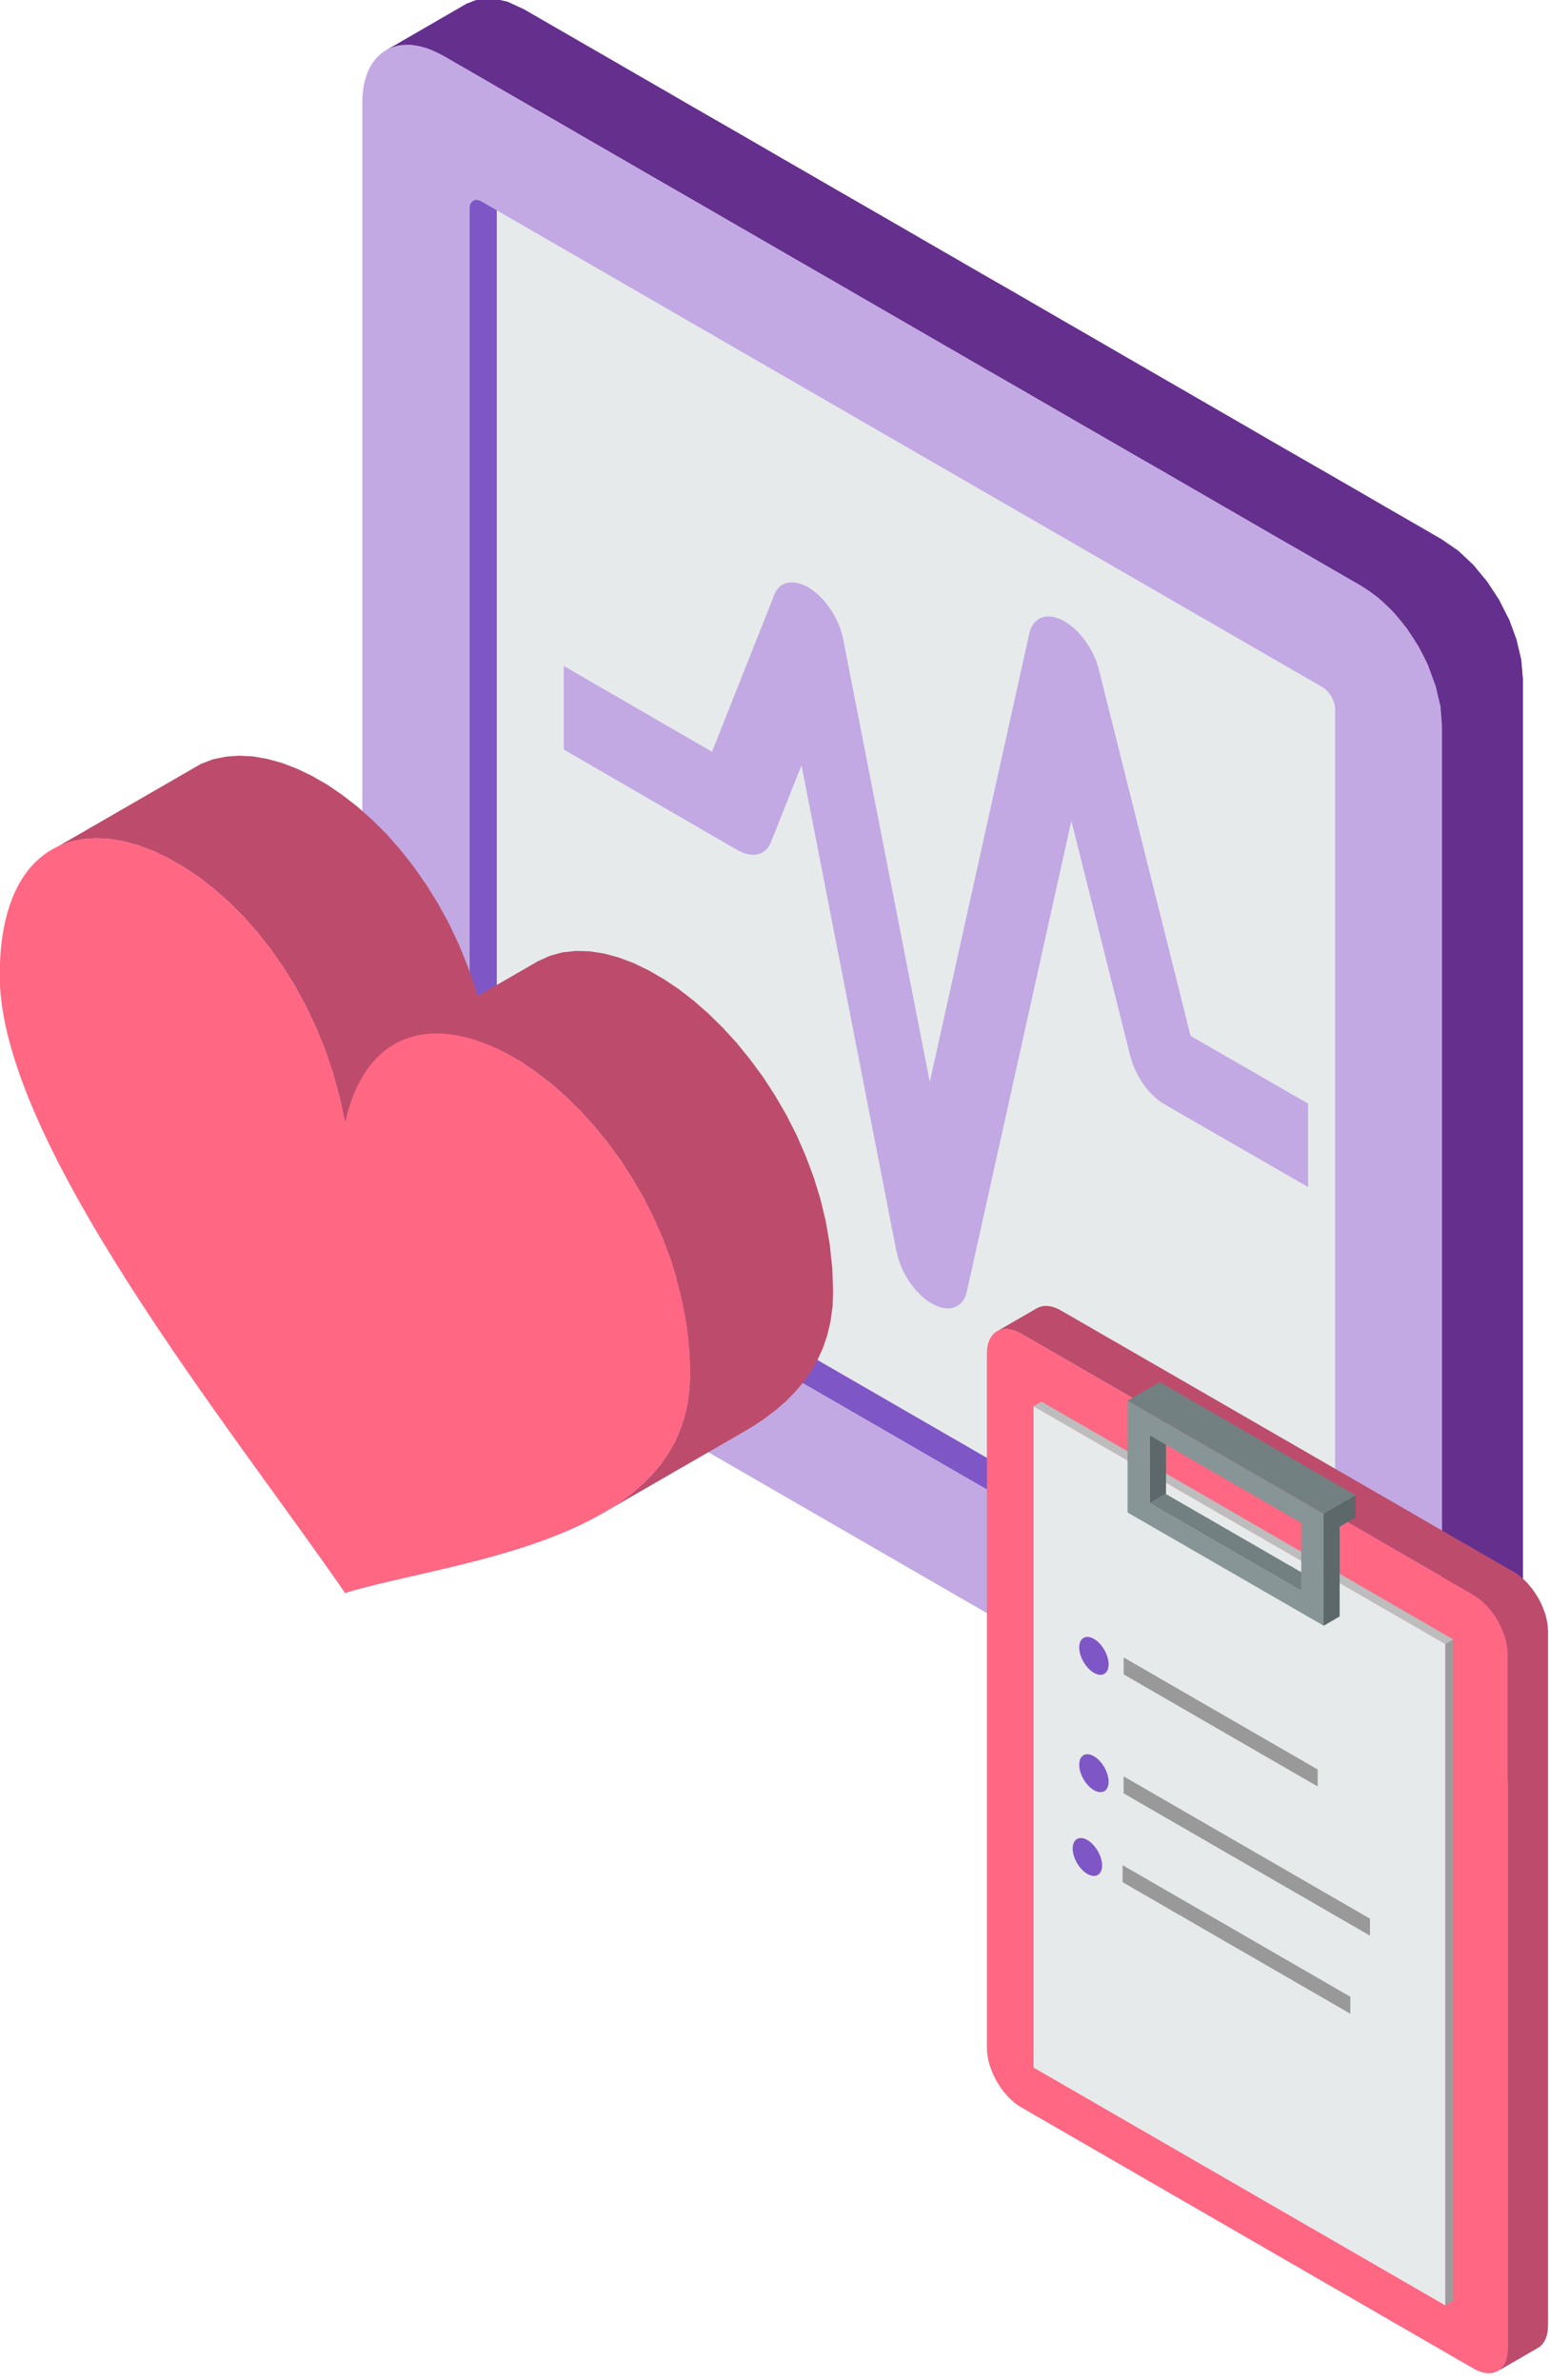
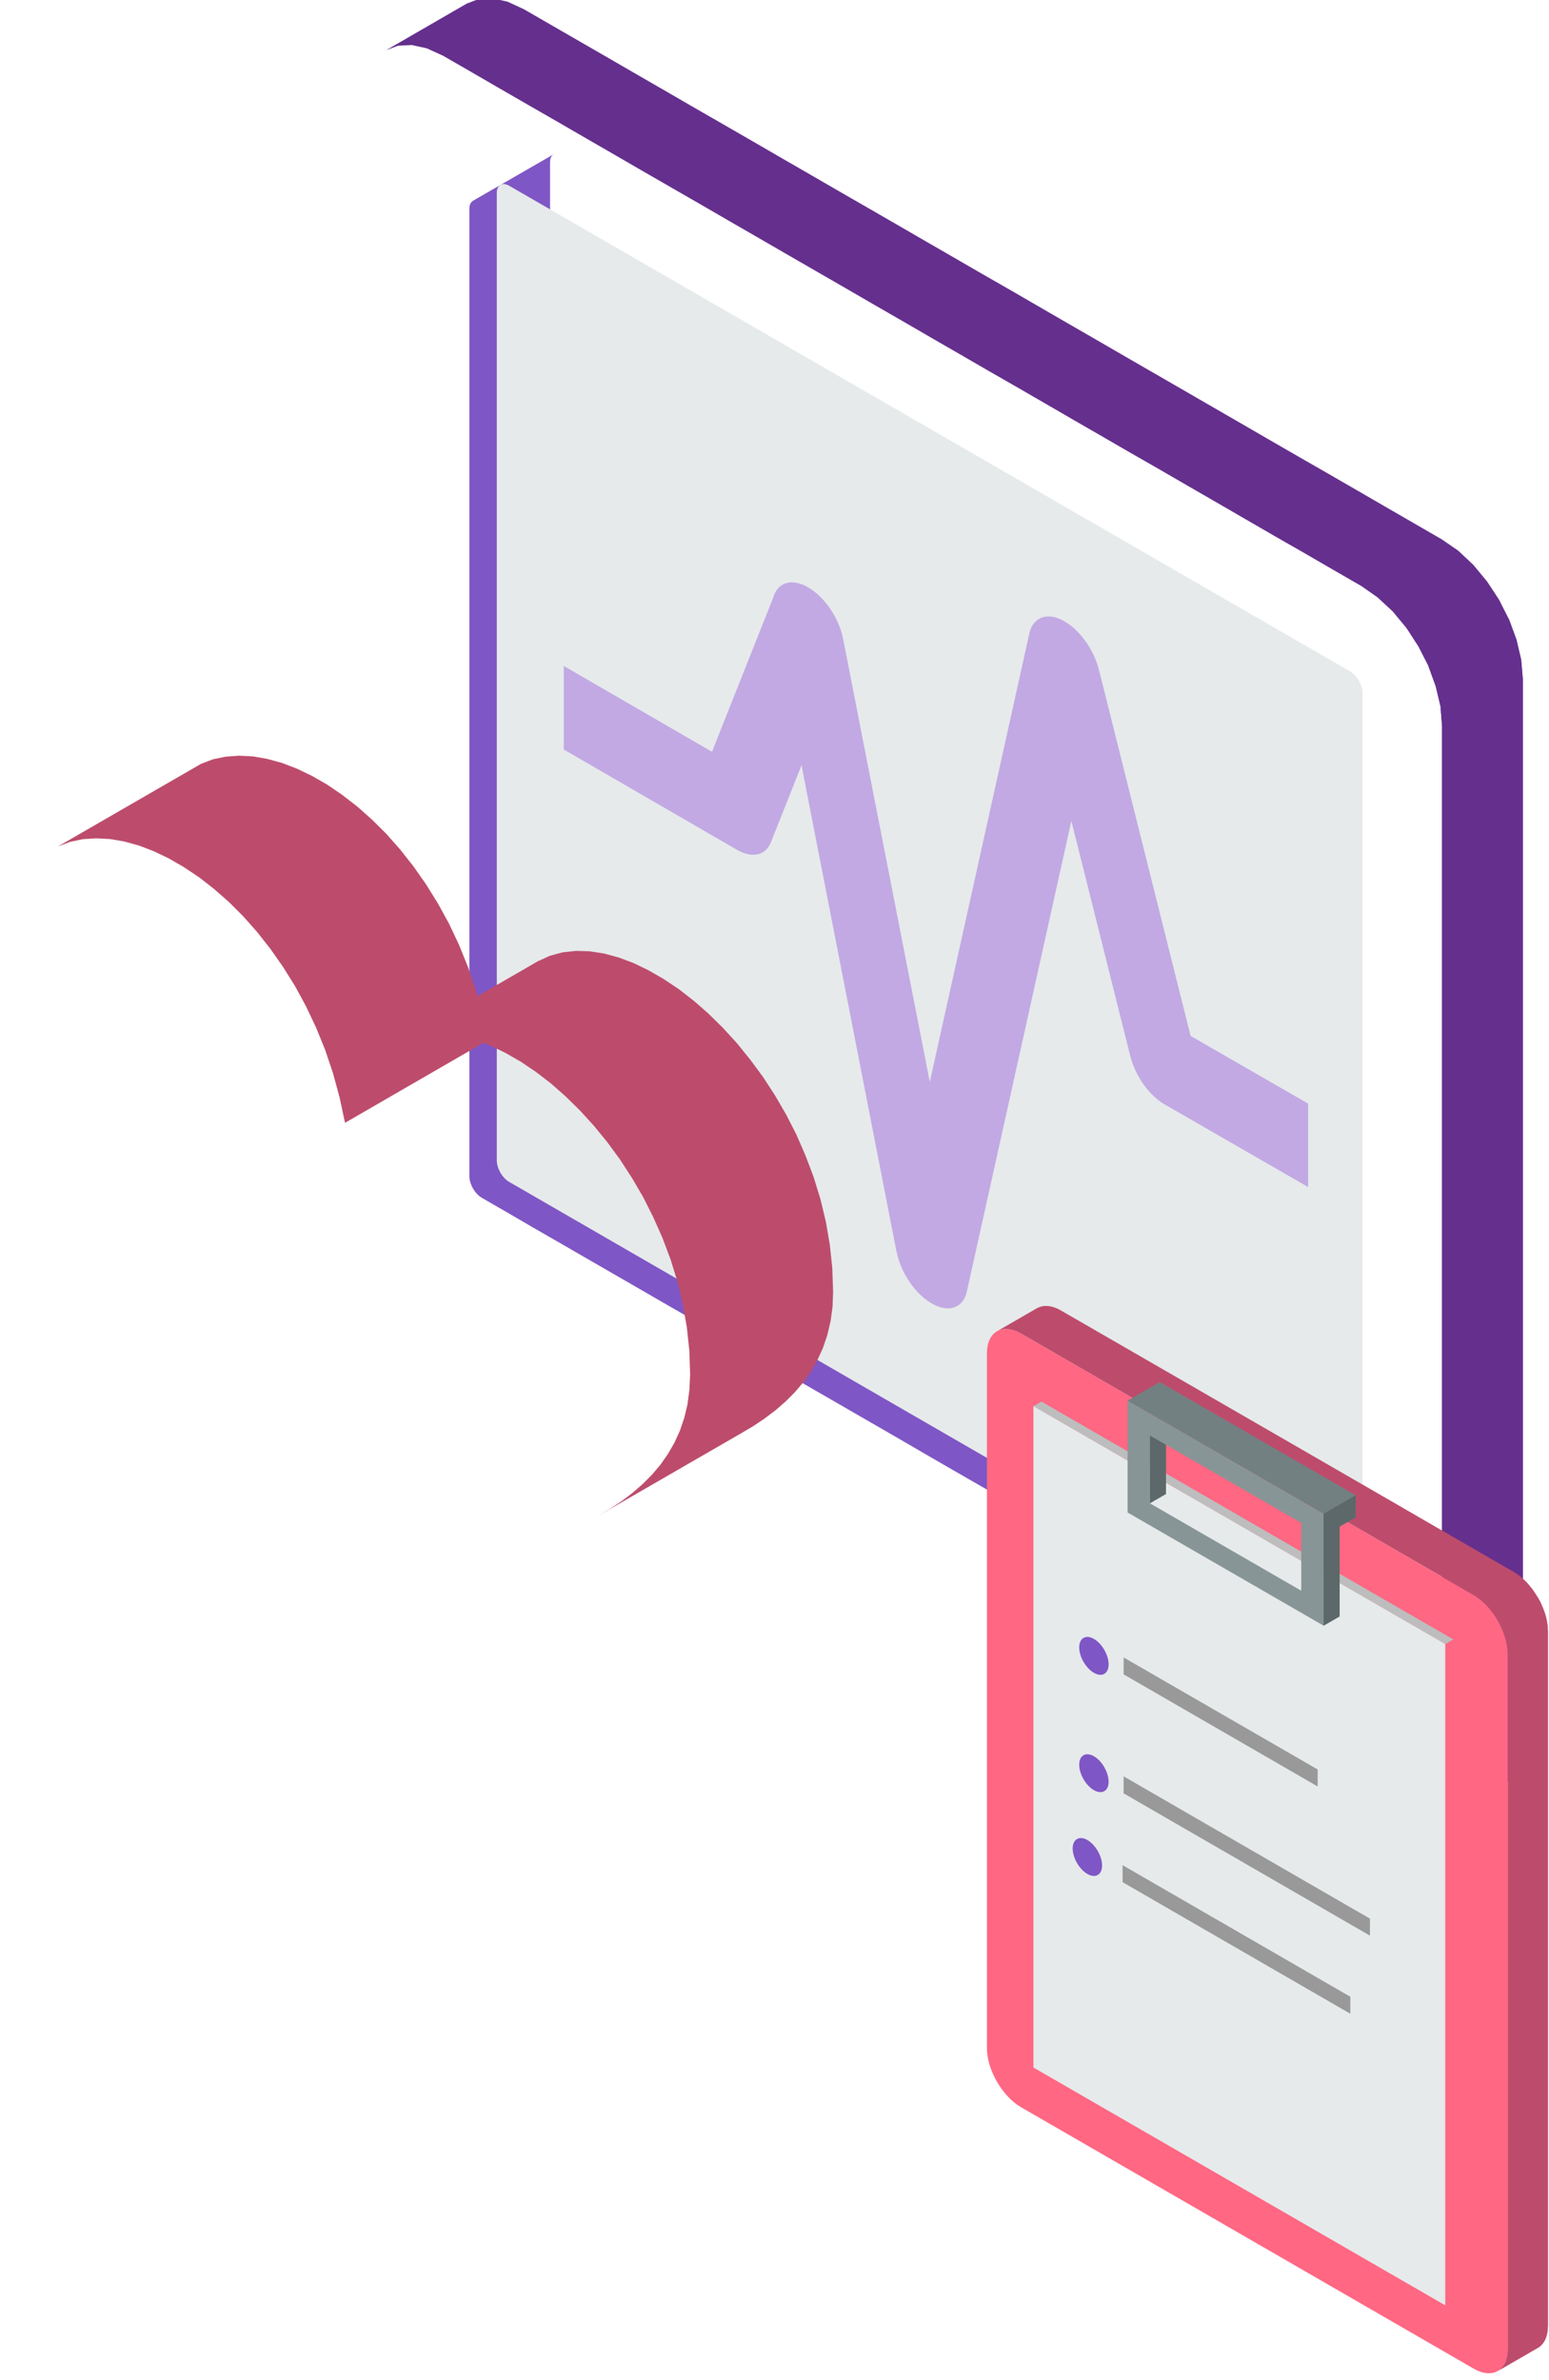
<svg xmlns="http://www.w3.org/2000/svg" version="1.1" id="Layer_1" x="0px" y="0px" width="237px" height="364px" viewBox="0 0 237 364" enable-background="new 0 0 237 364" xml:space="preserve">
  <polygon fill-rule="evenodd" clip-rule="evenodd" fill="#652F8E" points="217.018,280.667 229.366,273.543 230.881,272.299   232.015,270.527 232.742,268.267 233,265.542 233,103.921 232.742,100.906 232.015,97.82 230.881,94.734 229.366,91.739   227.537,88.95 225.437,86.412 223.118,84.234 220.638,82.521 216.25,79.982 211.852,77.444 207.471,74.906 203.071,72.368   198.684,69.85 194.284,67.313 189.903,64.773 185.504,62.235 181.117,59.697 176.736,57.172 172.337,54.634 167.955,52.096   163.557,49.558 159.169,47.02 154.789,44.481 150.389,41.963 146.002,39.424 141.603,36.887 137.222,34.349 132.822,31.811   128.441,29.291 124.055,26.753 119.654,24.215 115.274,21.677 110.873,19.139 106.487,16.62 102.106,14.082 97.707,11.544   93.32,9.006 88.92,6.468 84.54,3.942 80.141,1.404 77.653,0.257 75.334,-0.258 73.253,-0.148 71.412,0.548 59.068,7.686   60.892,6.996 62.992,6.887 65.311,7.396 67.797,8.529 72.198,11.067 76.578,13.605 80.978,16.144 85.365,18.662 89.746,21.2   94.145,23.738 98.525,26.276 102.932,28.814 107.313,31.334 111.692,33.872 116.093,36.41 120.479,38.948 124.879,41.485   129.26,44.011 133.64,46.549 138.047,49.087 142.427,51.626 146.827,54.164 151.207,56.702 155.606,59.221 159.994,61.759   164.373,64.297 168.774,66.835 173.161,69.373 177.561,71.892 181.941,74.43 186.342,76.968 190.722,79.506 195.108,82.044   199.509,84.563 203.889,87.101 208.289,89.639 210.775,91.379 213.095,93.53 215.194,96.068 217.018,98.883 218.539,101.859   219.664,104.945 220.399,108.03 220.638,111.046 220.638,272.666 220.399,275.404 219.664,277.652 218.539,279.424 " />
  <polygon fill-rule="evenodd" clip-rule="evenodd" fill="#7F56C5" points="206.505,259.886 218.847,252.74 210.704,248.052   206.685,245.732 202.665,243.414 198.633,241.095 194.611,238.756 190.6,236.438 186.58,234.118 182.56,231.799 178.547,229.479   174.508,227.161 170.494,224.842 166.475,222.522 162.455,220.184 158.441,217.864 154.402,215.546 150.389,213.227   146.369,210.906 142.356,208.588 138.336,206.27 134.316,203.932 130.284,201.612 126.264,199.293 122.251,196.974 118.231,194.655   114.211,192.336 110.179,190.017 106.159,187.697 102.146,185.365 98.126,183.047 94.106,180.728 90.074,178.408 86.054,176.09   85.674,175.813 85.326,175.484 84.998,175.098 84.72,174.658 84.488,174.208 84.302,173.731 84.192,173.255 84.16,172.778   84.16,168.158 84.16,163.541 84.16,158.921 84.16,154.303 84.16,149.665 84.16,145.046 84.16,140.427 84.16,135.802 84.16,131.164   84.16,126.545 84.16,121.926 84.16,117.307 84.16,112.668 84.16,108.05 84.16,103.432 84.16,98.806 84.16,94.168 84.16,89.549   84.16,84.93 84.16,80.312 84.16,75.673 84.16,71.054 84.16,66.436 84.16,61.811 84.16,57.172 84.16,52.553 84.16,47.935   84.16,43.315 84.16,38.678 84.16,34.059 84.16,29.439 84.16,24.814 84.192,24.396 84.302,24.048 84.488,23.777 84.72,23.591   72.359,30.715 72.139,30.896 71.959,31.173 71.85,31.521 71.811,31.939 71.811,36.558 71.811,41.196 71.811,45.814 71.811,50.434   71.811,55.059 71.811,59.697 71.811,64.316 71.811,68.935 71.811,73.554 71.811,78.191 71.811,82.811 71.811,87.43 71.811,92.055   71.811,96.692 71.811,101.312 71.811,105.931 71.811,110.55 71.811,115.168 71.811,119.807 71.811,124.426 71.811,129.051   71.811,133.669 71.811,138.308 71.811,142.927 71.811,147.545 71.811,152.164 71.811,156.803 71.811,161.421 71.811,166.047   71.811,170.665 71.811,175.304 71.811,179.922 71.85,180.38 71.959,180.85 72.139,181.327 72.378,181.804 72.655,182.222   72.984,182.621 73.331,182.949 73.711,183.207 77.731,185.526 81.744,187.864 85.783,190.185 89.797,192.503 93.817,194.822   97.836,197.142 101.849,199.461 105.889,201.779 109.9,204.099 113.922,206.438 117.941,208.756 121.954,211.074 125.993,213.395   130.007,215.714 134.025,218.031 138.047,220.352 142.06,222.69 146.079,225.009 150.111,227.328 154.132,229.647 158.146,231.967   162.165,234.285 166.185,236.604 170.198,238.924 174.236,241.243 178.25,243.574 182.271,245.894 186.29,248.213 190.303,250.531   194.342,252.852 198.355,255.17 " />
  <path fill-rule="evenodd" clip-rule="evenodd" fill="#E6EAEB" d="M76.011,29.511c0-1.205,0.857-1.701,1.9-1.096  c42.877,24.763,85.768,49.52,128.664,74.282c1.025,0.605,1.901,2.1,1.901,3.305v147.964c0,1.224-0.856,1.72-1.901,1.095  c-42.896-24.743-85.767-49.5-128.664-74.281c-1.043-0.586-1.9-2.082-1.9-3.285V29.511z" />
  <path fill-rule="evenodd" clip-rule="evenodd" fill="#C2A9E3" d="M200.146,168.804l-17.986-10.358l-14.023-56.02  c-0.985-3.91-4.143-7.523-7.028-8.071c-1.99-0.367-3.344,0.818-3.69,2.848l-15.158,68.29l-13.258-67.743  c-0.748-3.852-3.762-7.672-6.738-8.509c-1.99-0.567-3.446,0.348-3.962,2.17l-9.366,23.577l-22.682-13.128v12.781l26.406,15.286  c2.286,1.365,4.457,1.018,5.295-1.114l4.677-11.764l14.533,74.398l0.019,0.013c0.497,2.538,2.049,5.295,4.149,7.054  c2.976,2.48,5.952,2.042,6.609-1.023l15.977-71.931l9.024,36.01h0.013c0.734,2.938,2.795,5.952,5.244,7.356l21.947,12.64V168.804z" />
-   <path fill-rule="evenodd" clip-rule="evenodd" fill="#C2A9E3" d="M208.289,89.639c6.795,3.93,12.349,13.555,12.349,21.407v161.62  c0,7.872-5.554,11.068-12.349,7.138c-46.833-27.024-93.652-54.066-140.492-81.109c-6.816-3.93-12.362-13.548-12.362-21.4V15.667  c0-7.853,5.566-11.067,12.362-7.138C114.637,35.572,161.456,62.596,208.289,89.639 M71.811,179.922c0,1.205,0.863,2.699,1.9,3.285  c42.897,24.764,85.768,49.527,128.664,74.282c1.044,0.605,1.901,0.109,1.901-1.095V108.43c0-1.204-0.876-2.698-1.901-3.305  C159.479,80.363,116.607,55.606,73.71,30.844c-1.037-0.605-1.9-0.108-1.9,1.096V179.922z" />
  <polygon fill-rule="evenodd" clip-rule="evenodd" fill="#BD4C6C" points="8.867,129.47 30.763,116.83 32.586,116.135   34.544,115.735 36.586,115.587 38.725,115.697 40.915,116.083 43.163,116.701 45.444,117.578 47.763,118.692 50.082,120.025   52.382,121.598 54.669,123.369 56.91,125.359 59.101,127.531 61.22,129.927 63.249,132.497 65.182,135.254 67.012,138.199   68.705,141.284 70.245,144.55 71.63,147.983 72.835,151.546 73.859,155.249 74.658,159.103 52.788,171.741 51.963,167.889   50.958,164.179 49.754,160.604 48.368,157.188 46.816,153.916 45.135,150.812 43.305,147.894 41.372,145.136 39.344,142.559   37.224,140.169 35.034,137.979 32.792,136.008 30.505,134.217 28.186,132.665 25.886,131.331 23.567,130.217 21.287,129.341   19.038,128.716 16.829,128.336 14.71,128.227 12.667,128.354 10.716,128.773 " />
  <polygon fill-rule="evenodd" clip-rule="evenodd" fill="#BD4C6C" points="60.435,159.649 82.311,147.018 84.141,146.192   86.074,145.664 88.103,145.445 90.222,145.504 92.412,145.844 94.653,146.45 96.94,147.307 99.241,148.421 101.56,149.755   103.878,151.308 106.159,153.079 108.407,155.05 110.598,157.208 112.736,159.54 114.778,162.065 116.736,164.713 118.56,167.521   120.273,170.459 121.845,173.532 123.236,176.728 124.474,179.993 125.517,183.375 126.354,186.841 126.959,190.364 127.34,193.946   127.469,197.58 127.379,199.918 127.069,202.146 126.573,204.228 125.903,206.199 125.06,208.041 124.055,209.795 122.908,211.423   121.606,212.956 120.183,214.38 118.649,215.714 116.988,216.97 115.235,218.143 113.412,219.218 91.517,231.857 93.358,230.756   95.111,229.608 96.772,228.346 98.307,227.012 99.729,225.589 101.032,224.056 102.178,222.413 103.183,220.681 104.026,218.831   104.696,216.86 105.192,214.779 105.482,212.551 105.592,210.219 105.47,206.579 105.082,202.983 104.465,199.461 103.641,196.008   102.597,192.632 101.359,189.347 99.949,186.165 98.402,183.099 96.684,180.161 94.859,177.345 92.901,174.679 90.859,172.18   88.721,169.841 86.53,167.689 84.283,165.711 81.982,163.946 79.683,162.394 77.363,161.061 75.063,159.946 72.784,159.089   70.536,158.483 68.346,158.136 66.226,158.084 64.178,158.304 62.245,158.832 " />
-   <path fill-rule="evenodd" clip-rule="evenodd" fill="#FF6783" d="M52.788,243.652c-16.987-24.711-52.83-68.678-52.83-94.426  c0-38.967,45.338-19.229,52.83,22.514c7.466-33.104,52.804-0.495,52.804,38.479C105.592,235.961,69.768,238.557,52.788,243.652" />
  <polygon fill-rule="evenodd" clip-rule="evenodd" fill="#652F8E" points="218.479,101.781 230.842,94.664 230.881,94.734   232.015,97.82 232.742,100.906 233,103.921 233,265.542 232.742,268.267 232.015,270.527 230.881,272.299 229.366,273.543   217.018,280.667 218.538,279.424 219.665,277.652 220.399,275.404 220.638,272.666 220.638,111.046 220.399,108.03 219.665,104.945   218.538,101.859 " />
  <polygon fill-rule="evenodd" clip-rule="evenodd" fill="#BD4C6C" points="229.167,362.652 235.293,359.112 235.635,358.883   235.935,358.594 236.195,358.244 236.425,357.842 236.594,357.383 236.725,356.883 236.803,356.333 236.834,355.733   236.834,249.497 236.803,248.866 236.725,248.217 236.594,247.564 236.425,246.905 236.195,246.256 235.935,245.607   235.635,244.964 235.293,244.338 234.926,243.738 234.523,243.148 234.083,242.599 233.635,242.077 233.155,241.597   232.655,241.156 232.137,240.769 231.597,240.43 220.389,233.962 213.72,230.1 180.24,210.777 174.421,207.42 162.355,200.461   161.827,200.179 161.305,199.971 160.805,199.83 160.325,199.76 159.866,199.749 159.436,199.802 159.037,199.922 158.667,200.09   152.538,203.628 152.908,203.459 153.307,203.339 153.736,203.289 154.198,203.299 154.679,203.371 155.179,203.508 155.697,203.72   156.227,203.988 168.295,210.957 174.11,214.314 207.594,233.641 214.259,237.499 225.467,243.967 226.007,244.306 226.525,244.697   227.025,245.138 227.506,245.617 227.968,246.136 228.398,246.687 228.797,247.275 229.167,247.875 229.506,248.506   229.806,249.145 230.077,249.797 230.295,250.445 230.465,251.105 230.595,251.754 230.677,252.403 230.704,253.034   230.704,359.274 230.677,359.874 230.595,360.424 230.465,360.924 230.295,361.383 230.077,361.781 229.806,362.124   229.506,362.424 " />
  <path fill-rule="evenodd" clip-rule="evenodd" fill="#FF6783" d="M156.227,322.313l69.24,39.979c2.889,1.657,5.237,0.3,5.237-3.019  v-106.24c0-3.329-2.349-7.398-5.237-9.067l-11.208-6.467l-6.665-3.859l-33.483-19.326l-5.815-3.357l-12.068-6.969  c-2.878-1.658-5.227-0.3-5.227,3.029v106.239C151,316.576,153.349,320.656,156.227,322.313" />
-   <polygon fill-rule="evenodd" clip-rule="evenodd" fill="#9C9C9C" points="221.129,251.465 222.356,250.756 222.356,351.906   221.129,352.615 " />
  <polygon fill-rule="evenodd" clip-rule="evenodd" fill="#BDBDBD" points="158.117,215.087 159.348,214.374 161.315,215.517   163.283,216.655 165.255,217.784 167.223,218.924 169.194,220.063 171.162,221.205 173.134,222.334 175.102,223.474   177.069,224.612 179.041,225.741 181.009,226.883 182.98,228.023 184.948,229.162 186.92,230.29 188.889,231.43 190.848,232.572   192.816,233.701 194.784,234.84 196.756,235.979 198.723,237.118 200.695,238.25 202.663,239.39 204.635,240.528 206.603,241.657   208.57,242.796 210.542,243.939 212.51,245.067 214.481,246.207 216.449,247.346 218.421,248.485 220.389,249.617 222.356,250.756   221.129,251.465 219.158,250.326 217.19,249.197 215.219,248.055 213.251,246.915 211.282,245.786 209.312,244.648 207.344,243.509   205.372,242.365 203.404,241.237 201.432,240.099 199.465,238.959 197.497,237.831 195.525,236.688 193.557,235.549   191.586,234.409 189.618,233.281 187.646,232.142 185.679,230.999 183.718,229.871 181.75,228.732 179.782,227.593 177.811,226.453   175.843,225.321 173.871,224.182 171.903,223.043 169.932,221.914 167.964,220.775 165.996,219.633 164.024,218.493   162.057,217.365 160.085,216.226 " />
  <path fill-rule="evenodd" clip-rule="evenodd" fill="#E6EAEB" d="M221.129,251.465v101.15l-63.012-36.379V215.087  C179.122,227.212,200.124,239.34,221.129,251.465" />
  <polygon fill-rule="evenodd" clip-rule="evenodd" fill="#5C6869" points="178.399,228.52 175.941,229.941 175.941,229.25   175.941,228.58 175.941,227.921 175.941,227.271 175.941,226.644 175.941,226.013 175.941,225.381 175.941,224.764 175.941,224.144   175.941,223.512 175.941,222.884 175.941,222.242 175.941,221.604 175.941,220.944 175.941,220.264 175.941,219.572   178.399,218.155 178.399,218.846 178.399,219.523 178.399,220.183 178.399,220.824 178.399,221.463 178.399,222.094   178.399,222.722 178.399,223.343 178.399,223.964 178.399,224.591 178.399,225.223 178.399,225.854 178.399,226.503   178.399,227.162 178.399,227.832 " />
-   <polygon fill-rule="evenodd" clip-rule="evenodd" fill="#728082" points="201.545,241.887 199.094,243.308 198.364,242.898   197.645,242.479 196.915,242.06 196.195,241.64 195.476,241.216 194.746,240.808 194.025,240.388 193.307,239.968 192.577,239.548   191.856,239.139 191.138,238.72 190.408,238.3 189.688,237.88 188.958,237.46 188.239,237.048 187.52,236.628 186.789,236.208   186.07,235.789 185.351,235.38 184.62,234.959 183.897,234.54 183.178,234.12 182.448,233.701 181.729,233.292 180.998,232.872   180.279,232.452 179.56,232.029 178.829,231.62 178.109,231.2 177.391,230.781 176.66,230.361 175.941,229.941 178.398,228.52   179.122,228.943 179.849,229.363 180.572,229.783 181.291,230.202 182.021,230.611 182.741,231.031 183.46,231.451 184.191,231.87   184.91,232.279 185.629,232.699 186.359,233.119 187.079,233.538 187.809,233.962 188.527,234.371 189.248,234.791 189.978,235.21   190.697,235.63 191.417,236.039 192.146,236.459 192.866,236.878 193.586,237.298 194.316,237.718 195.035,238.13 195.755,238.55   196.484,238.97 197.204,239.39 197.934,239.799 198.652,240.218 199.376,240.638 200.103,241.058 200.826,241.478 " />
  <path fill-rule="evenodd" clip-rule="evenodd" fill="#889596" d="M172.523,231.342l29.991,17.313v-17.112l-29.991-17.306V231.342z   M175.941,229.941v-10.369c7.716,4.462,15.437,8.92,23.152,13.367v10.368C191.378,238.86,183.657,234.399,175.941,229.941" />
  <polygon fill-rule="evenodd" clip-rule="evenodd" fill="#999999" points="206.604,308.013 171.756,287.886 171.756,285.286   206.604,305.413 " />
  <polygon fill-rule="evenodd" clip-rule="evenodd" fill="#999999" points="209.604,296.064 171.916,274.301 171.916,271.701   209.604,293.465 " />
  <polygon fill-rule="evenodd" clip-rule="evenodd" fill="#999999" points="201.604,273.248 171.922,256.104 171.922,253.517   201.604,270.649 " />
  <polygon fill-rule="evenodd" clip-rule="evenodd" fill="#728082" points="207.421,232.082 204.963,233.5 204.963,247.236   202.515,248.654 202.515,231.542 172.523,214.236 174.981,212.815 177.439,211.396 207.421,228.71 " />
  <path fill-rule="evenodd" clip-rule="evenodd" fill="#7F56C5" d="M167.371,250.679L167.371,250.679  c1.241,0.709,2.25,2.469,2.25,3.89c0,1.429-1.009,2.011-2.25,1.297c-1.238-0.718-2.25-2.457-2.25-3.885  C165.121,250.548,166.133,249.97,167.371,250.679" />
  <path fill-rule="evenodd" clip-rule="evenodd" fill="#7F56C5" d="M167.371,268.627L167.371,268.627  c1.241,0.709,2.25,2.469,2.25,3.897c0,1.421-1.009,1.999-2.25,1.29c-1.238-0.711-2.25-2.46-2.25-3.89  C165.121,268.496,166.133,267.904,167.371,268.627" />
  <path fill-rule="evenodd" clip-rule="evenodd" fill="#7F56C5" d="M166.371,281.439L166.371,281.439  c1.241,0.723,2.25,2.472,2.25,3.89c0,1.429-1.009,2.011-2.25,1.302c-1.238-0.72-2.25-2.462-2.25-3.891  C164.121,281.313,165.133,280.73,166.371,281.439" />
  <polygon fill-rule="evenodd" clip-rule="evenodd" fill="#BD4C6C" points="229.167,362.652 235.293,359.112 235.635,358.883   235.935,358.583 236.195,358.244 236.425,357.842 236.594,357.395 236.725,356.883 236.803,356.333 236.834,355.733   236.834,249.497 236.803,248.866 236.725,248.217 236.594,247.564 236.425,246.905 236.195,246.256 235.935,245.607   235.635,244.964 235.293,244.338 235.275,244.306 229.156,247.847 229.167,247.875 229.506,248.506 229.806,249.145   230.077,249.786 230.295,250.445 230.465,251.105 230.595,251.754 230.677,252.403 230.704,253.034 230.704,359.274   230.677,359.874 230.595,360.424 230.465,360.924 230.295,361.383 230.077,361.781 229.806,362.124 229.506,362.424 " />
  <polygon fill-rule="evenodd" clip-rule="evenodd" fill="#5C6869" points="207.421,232.082 204.963,233.5 204.963,247.236   202.515,248.654 202.515,231.542 207.421,228.71 " />
</svg>